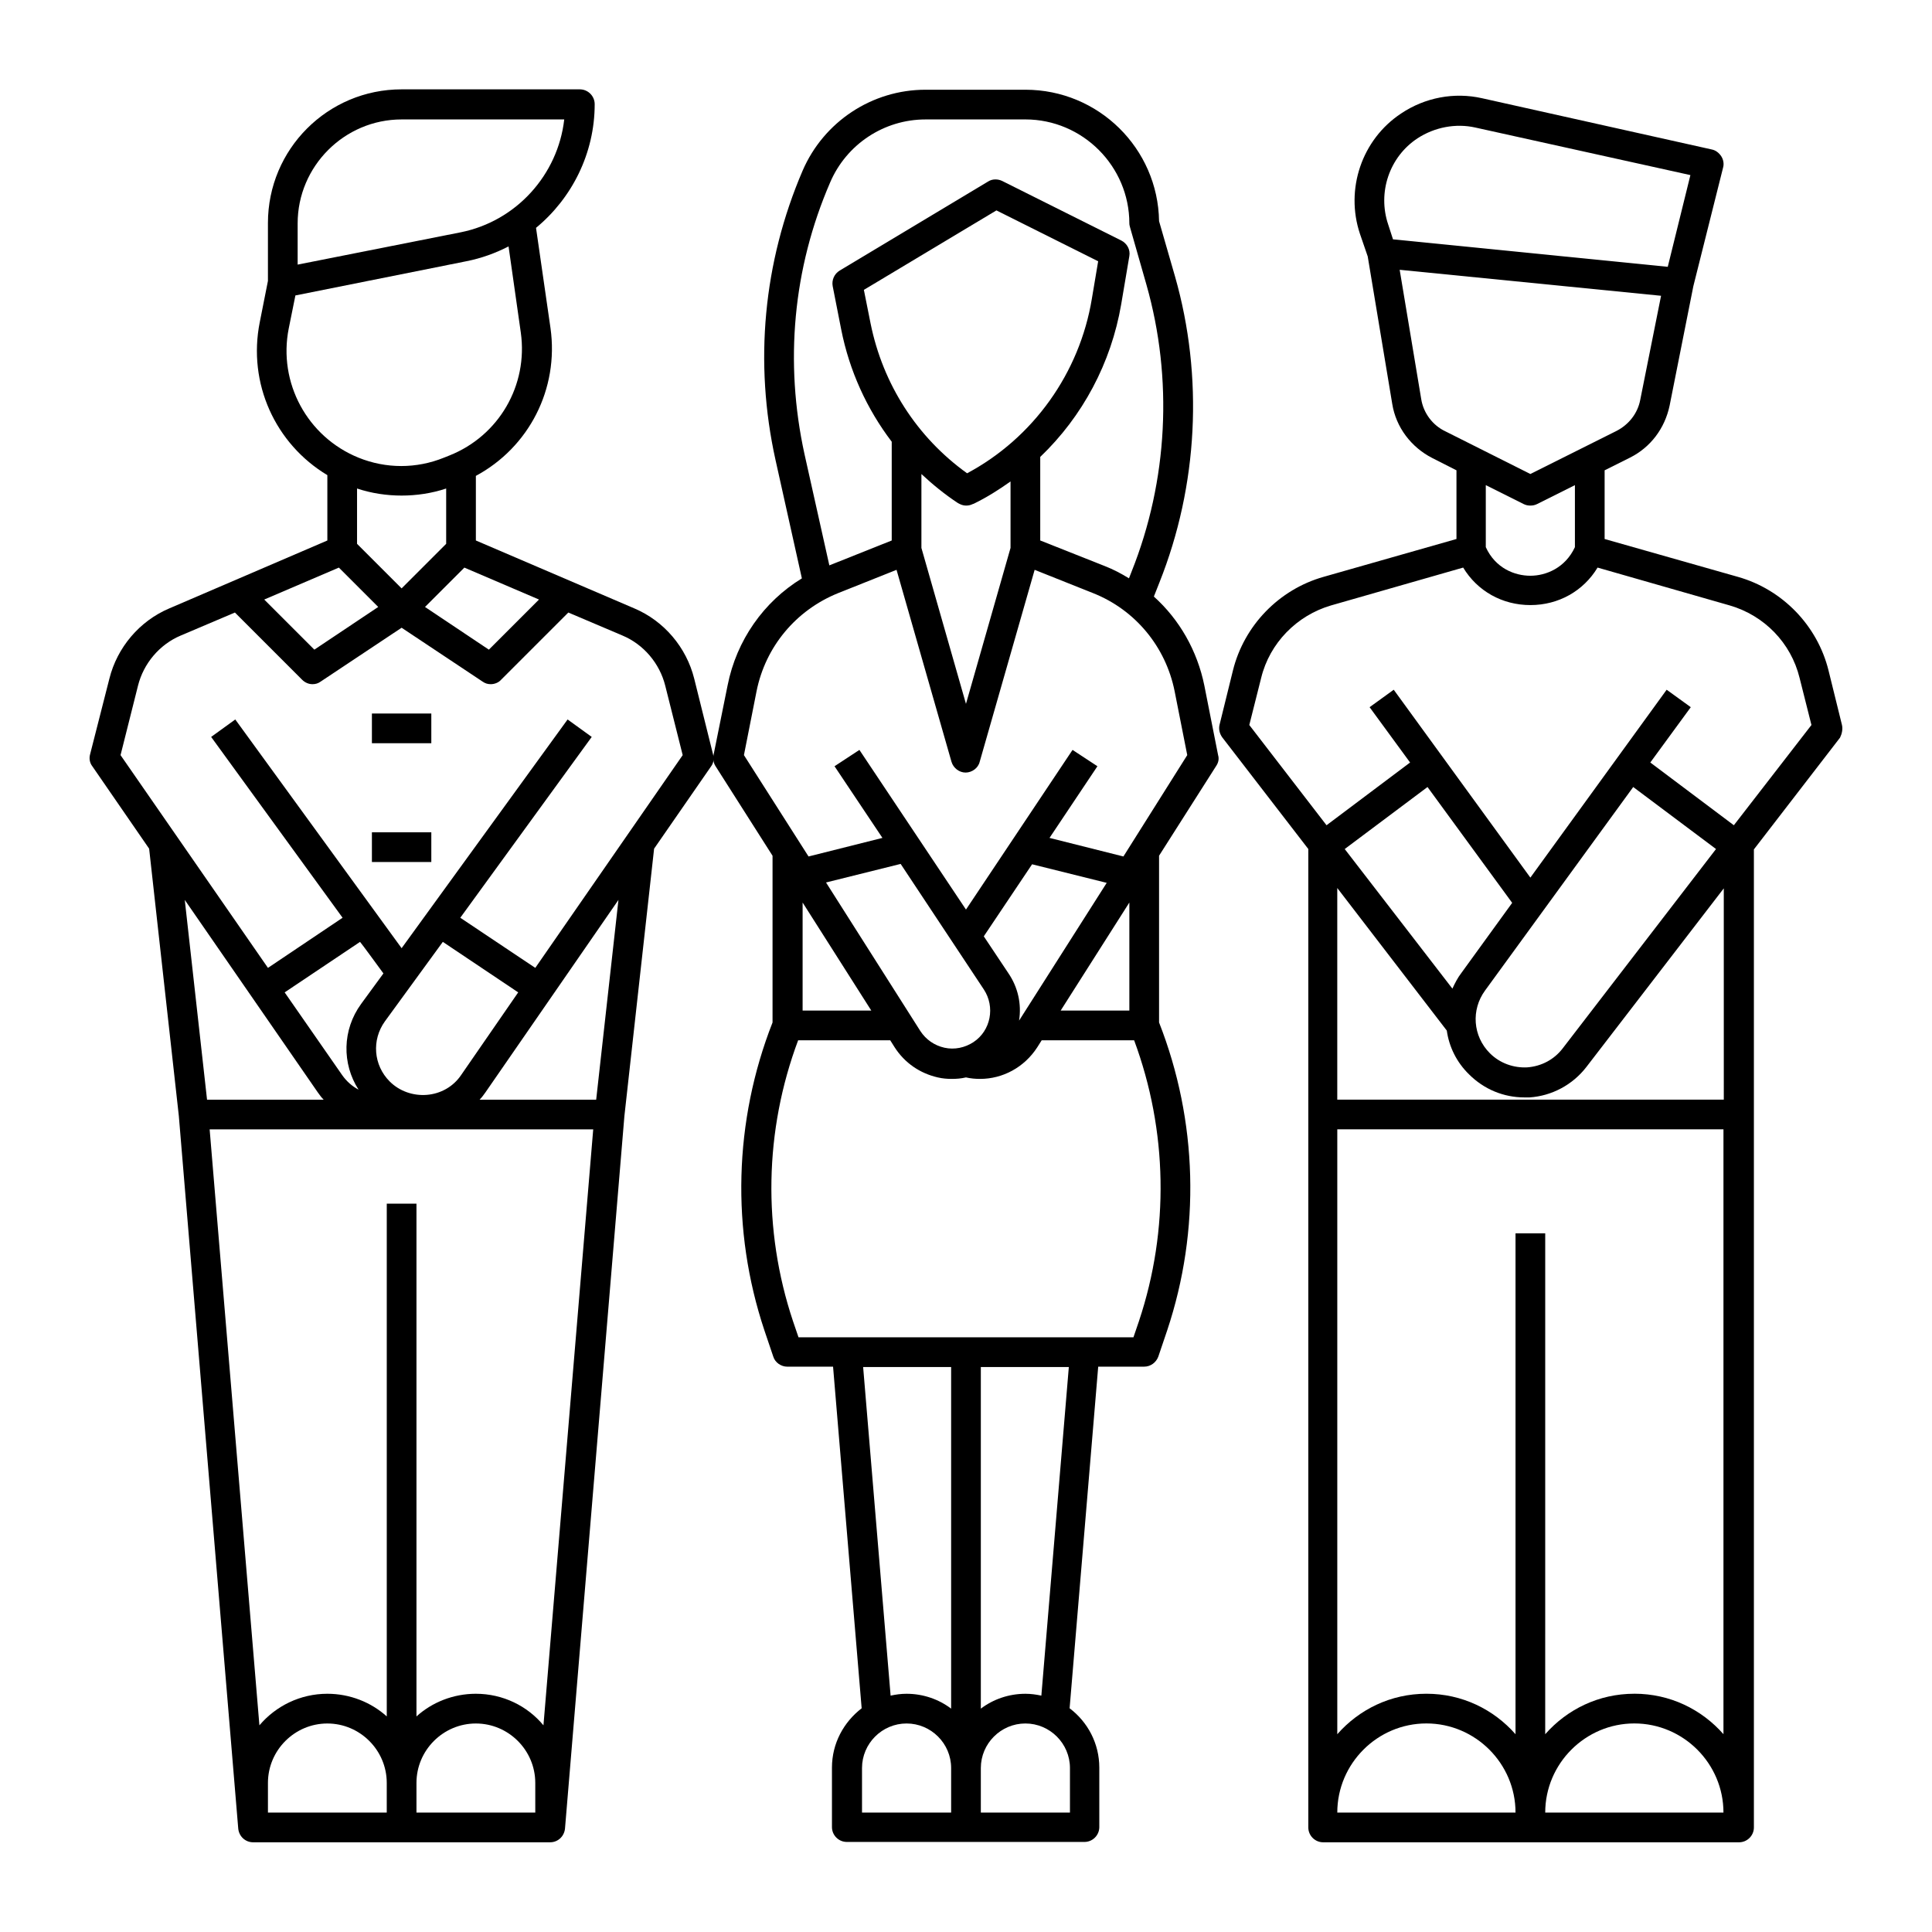
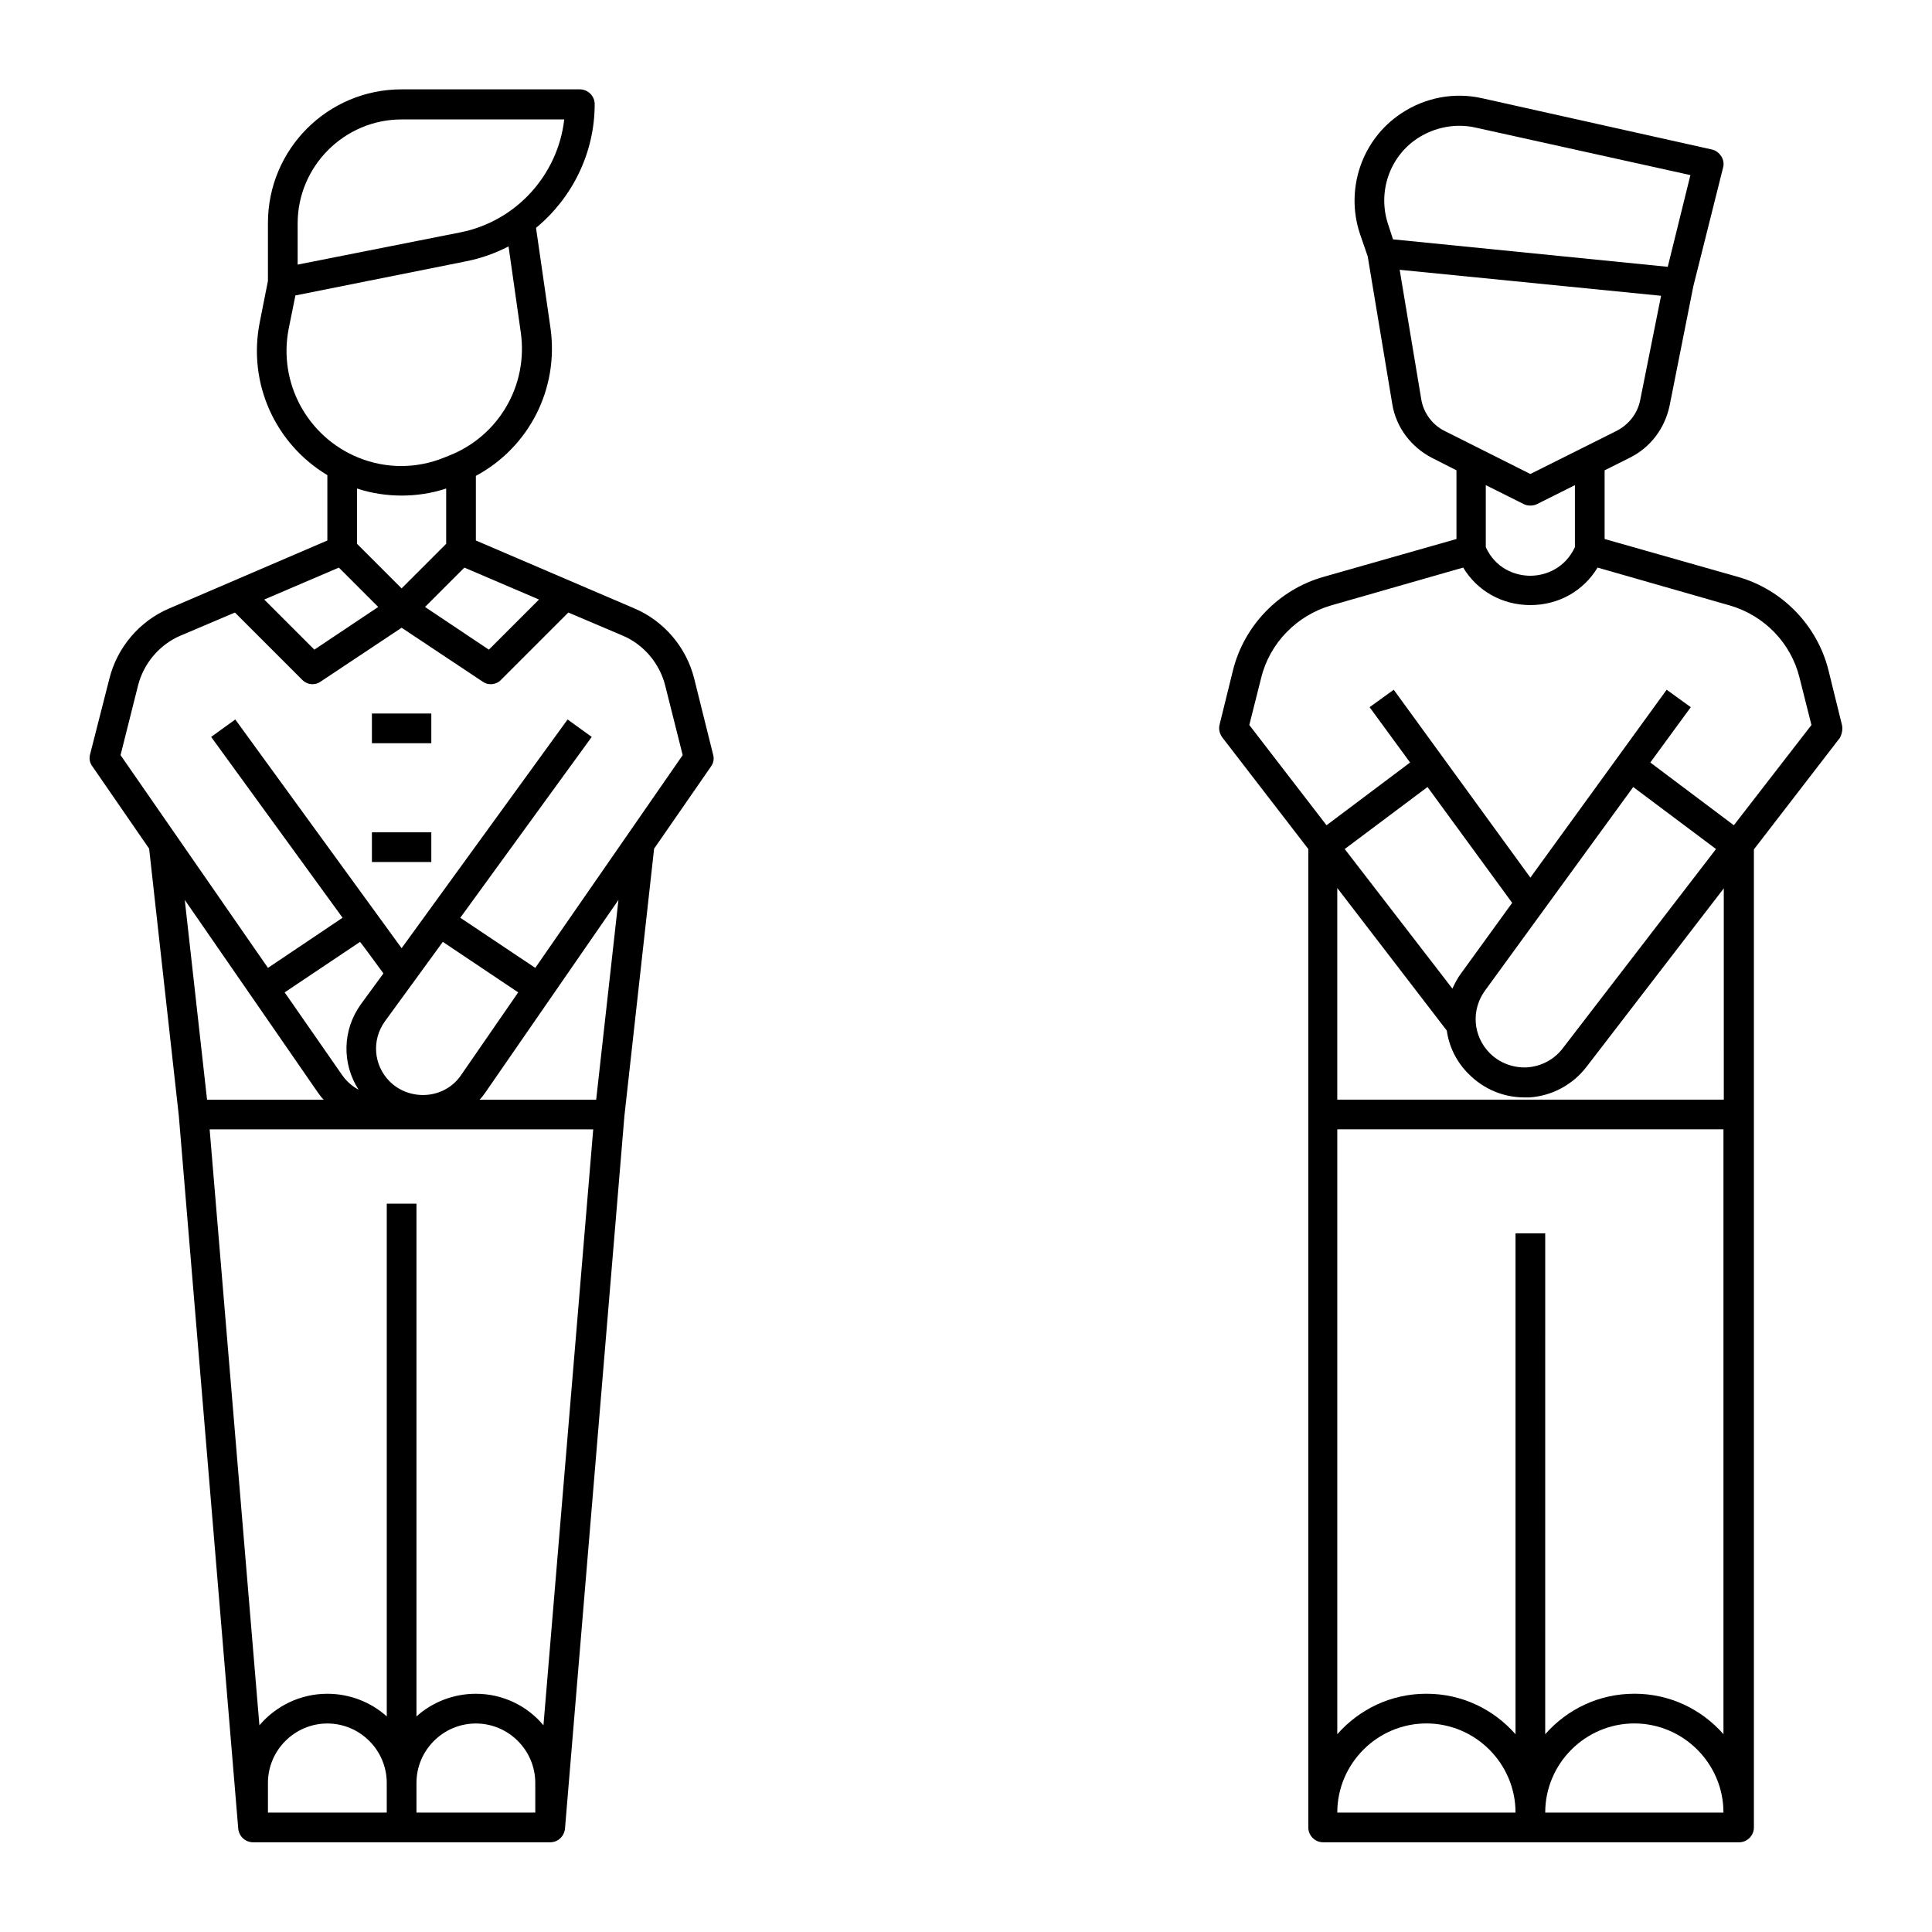
<svg xmlns="http://www.w3.org/2000/svg" fill="#000000" width="800px" height="800px" version="1.1" viewBox="144 144 512 512">
  <g>
    <path d="m242.56 333.09h15.742v7.871h-15.742z" />
    <path d="m242.56 364.57h15.742v7.871h-15.742z" />
    <path d="m632.12 336.04-3.543-14.367c-2.953-11.906-12.203-21.453-24.008-24.797l-35.328-10.035v-18.203l6.691-3.344c5.512-2.754 9.25-7.773 10.527-13.777l6.297-31.684 7.871-31.391c0.297-0.984 0.098-2.164-0.492-3.051s-1.477-1.574-2.461-1.77l-60.906-13.586c-7.379-1.672-15.152-0.195-21.453 4.035-10.43 6.887-14.859 20.074-10.922 31.883l2.066 6.004 6.496 39.066c0.984 6.199 5.019 11.512 10.629 14.367l6.394 3.246v18.203l-35.227 10.035c-11.809 3.344-21.059 12.891-24.008 24.797l-3.543 14.367c-0.297 1.18 0 2.363 0.688 3.344l22.828 29.617v259.29c0 2.164 1.77 3.938 3.938 3.938h110.21c2.164 0 3.938-1.77 3.938-3.938v-259.19l22.828-29.617c0.492-0.984 0.789-2.266 0.492-3.445zm-112.47-155.38c4.527-2.953 10.137-4.035 15.352-2.856l56.973 12.598-6 24.305-72.816-7.281-1.277-3.938c-2.856-8.461 0.293-17.906 7.769-22.828zm0.984 69.078-5.707-34.242 69.273 6.887-5.512 27.551c-0.688 3.641-3.051 6.594-6.297 8.266l-22.828 11.414-22.535-11.316c-3.344-1.574-5.805-4.82-6.394-8.559zm27.16 27.848c0.59 0.297 1.18 0.395 1.77 0.395s1.18-0.098 1.77-0.395l10.035-5.019v16.434c-2.559 5.512-7.676 7.578-11.809 7.578s-9.25-1.969-11.809-7.578v-16.434zm-3.051 105.68-13.48 18.598c-0.984 1.277-1.672 2.656-2.363 4.133l-28.535-36.996 21.941-16.434zm32.078-30.699 21.941 16.434-40.641 52.84c-2.262 2.953-5.609 4.723-9.348 5.019-3.641 0.195-7.281-1.082-9.938-3.738-4.527-4.527-5.019-11.512-1.277-16.629zm-78.426 271.78c0-12.988 10.629-23.617 23.617-23.617s23.617 10.629 23.617 23.617zm55.105 0c0-12.988 10.629-23.617 23.617-23.617 12.988 0 23.617 10.629 23.617 23.617zm23.613-31.488c-9.445 0-17.809 4.133-23.617 10.727l0.004-132.74h-7.871v132.74c-5.805-6.594-14.168-10.727-23.617-10.727-9.445 0-17.809 4.133-23.617 10.727v-160.3h102.34v160.29c-5.805-6.59-14.168-10.723-23.617-10.723zm23.617-157.44h-102.34v-56.09l29.027 37.785c0.59 4.231 2.559 8.363 5.902 11.609 3.938 3.938 9.152 6.102 14.66 6.102h1.379c5.902-0.395 11.414-3.344 15.055-8.07l36.406-47.332 0.004 55.996zm2.758-72.719-22.141-16.629 10.727-14.66-6.394-4.625-36.117 49.789-36.211-49.789-6.394 4.625 10.727 14.66-22.141 16.629-20.469-26.566 3.148-12.496c2.262-9.25 9.445-16.531 18.5-19.188l35.031-10.035c3.738 6.199 10.332 9.938 17.809 9.938 7.477 0 14.07-3.738 17.809-9.938l35.031 10.035c9.152 2.656 16.234 9.938 18.5 19.188l3.148 12.496z" />
-     <path d="m463.17 325.71c-1.871-9.25-6.594-17.516-13.383-23.617l1.477-3.738c10.234-25.684 11.711-54.516 4.133-81.082l-4.231-14.66c-0.297-19.289-16.039-34.836-35.426-34.836h-26.469c-14.168 0-26.961 8.461-32.57 21.453-10.43 24.305-12.891 50.871-7.184 76.652l6.988 31.391c-10.137 6.199-17.32 16.434-19.68 28.34l-3.738 18.5c-0.195 0.984 0 2.066 0.492 2.856l15.152 23.812v44.184c-10.234 26.074-11.02 55.004-2.164 81.574l2.363 6.988c0.492 1.574 2.066 2.656 3.738 2.656h12.102l7.578 90.527c-4.723 3.641-7.871 9.25-7.871 15.742v15.742c0 2.164 1.77 3.938 3.938 3.938h62.977c2.164 0 3.938-1.77 3.938-3.938v-15.742c0-6.394-3.051-12.102-7.871-15.742l7.578-90.527 12.191-0.008c1.672 0 3.148-1.082 3.738-2.656l2.363-6.988c8.855-26.566 8.07-55.496-2.164-81.574v-44.184l15.152-23.812c0.59-0.887 0.789-1.871 0.492-2.856zm-99.188-133.33c4.328-10.137 14.27-16.727 25.289-16.727l26.469-0.004c15.152 0 27.551 12.398 27.551 27.551 0 0.395 0.098 0.688 0.195 1.082l4.328 15.152c7.086 24.895 5.707 51.957-3.938 76.062l-0.688 1.77c-2.066-1.277-4.133-2.363-6.394-3.246l-17.121-6.789v-22.141c11.219-10.727 18.793-24.895 21.453-40.441l2.164-12.793c0.297-1.672-0.59-3.344-2.164-4.133l-31.488-15.742c-1.18-0.59-2.656-0.59-3.738 0.098l-39.359 23.617c-1.477 0.887-2.164 2.559-1.871 4.133l2.262 11.512c2.164 10.922 6.789 21.059 13.383 29.719v26.176l-16.531 6.594-6.594-29.52c-5.312-24.305-3.047-49.199 6.793-71.93zm47.82 96.824-11.809 41.328-11.809-41.328v-19.582c2.953 2.754 6.199 5.41 9.645 7.676 0.688 0.395 1.379 0.688 2.164 0.688 0.59 0 1.18-0.098 1.77-0.395l0.297-0.098c3.445-1.672 6.691-3.738 9.742-5.902zm-11.512-19.777c-13.285-9.543-22.336-23.617-25.586-39.754l-1.77-8.855 35.129-21.059 26.961 13.48-1.672 9.938c-3.246 19.68-15.547 36.902-33.062 46.25zm4.43 136.78c3.051 4.625 1.871 10.922-2.754 13.973-2.262 1.477-5.019 2.066-7.676 1.477-2.656-0.59-4.922-2.164-6.394-4.43l-24.992-39.359 19.777-4.922zm12.793-33.164 19.777 4.922-23.223 36.508c0.688-4.43-0.297-8.855-2.856-12.594l-6.496-9.742zm-42.609 38.77h-18.203v-28.633zm-2.164 94.465h23.32v90.527c-3.246-2.461-7.379-3.938-11.809-3.938-1.477 0-2.856 0.195-4.231 0.492zm-0.297 106.27c0-6.496 5.312-11.809 11.809-11.809s11.809 5.312 11.809 11.809v11.809h-23.617zm55.105 11.809h-23.617v-11.809c0-6.496 5.312-11.809 11.809-11.809 6.496 0 11.809 5.312 11.809 11.809zm-7.578-30.996c-1.379-0.297-2.754-0.492-4.231-0.492-4.43 0-8.562 1.477-11.809 3.938v-90.527h23.32zm25.879-99.285-1.477 4.328h-88.758l-1.477-4.328c-8.07-24.207-7.578-50.48 1.379-74.391h24.402l1.18 1.871c2.656 4.133 6.691 6.887 11.414 7.969 1.277 0.297 2.461 0.395 3.738 0.395s2.461-0.098 3.738-0.395c1.277 0.297 2.559 0.395 3.738 0.395 6.004 0 11.711-3.051 15.152-8.363l1.18-1.871h24.5c8.867 23.91 9.359 50.184 1.289 74.391zm-2.559-82.266h-18.203l18.203-28.633zm-1.574-40.836-19.582-4.922 12.695-18.992-6.594-4.328-28.242 42.312-28.242-42.312-6.594 4.328 12.695 18.992-19.582 4.922-17.121-26.863 3.344-16.926c2.363-11.809 10.43-21.453 21.551-25.977l15.547-6.199 14.562 50.871c0.492 1.672 2.066 2.856 3.738 2.856s3.344-1.18 3.738-2.856l14.562-50.871 15.547 6.199c11.121 4.43 19.188 14.168 21.551 25.977l3.344 16.926z" />
    <path d="m327.97 323.84c-2.066-8.266-7.969-15.254-15.844-18.598l-42.016-18.008v-17.121c14.07-7.578 22.043-23.027 19.777-39.164l-3.836-26.566c9.543-7.871 15.547-19.777 15.547-32.766 0-2.164-1.77-3.938-3.938-3.938h-47.23c-19.582 0-35.426 15.844-35.426 35.426v15.352l-2.164 10.922c-3.246 16.234 4.133 32.273 17.91 40.539v17.32l-41.918 18.008c-7.871 3.344-13.777 10.332-15.844 18.598l-5.117 20.07c-0.297 1.082-0.098 2.262 0.59 3.148l15.059 21.844 7.871 70.848 15.742 188.83c0.195 2.066 1.871 3.641 3.938 3.641h78.719c2.066 0 3.738-1.574 3.938-3.641l15.742-188.83 7.871-70.848 15.055-21.746c0.688-0.887 0.887-2.066 0.59-3.148zm-41.129-20.957-13.285 13.285-16.926-11.316 10.43-10.43zm-48.219-29.422c3.836 1.277 7.871 1.871 11.809 1.871s7.969-0.59 11.809-1.871v14.66l-11.809 11.809-11.809-11.809zm-15.742-70.258c0-15.152 12.398-27.551 27.551-27.551h43.098c-1.672 14.66-12.695 26.961-27.453 29.914l-43.195 8.559zm-2.363 27.848 1.77-8.758 45.266-9.055c4.035-0.789 7.773-2.164 11.219-3.938l3.246 22.828c1.969 13.973-5.805 27.355-18.895 32.57l-1.477 0.59c-7.281 2.953-15.352 2.953-22.633 0-13.574-5.508-21.348-19.875-18.496-34.238zm13.285 63.367 10.43 10.43-16.926 11.316-13.281-13.281 19.777-8.465zm11.809 107.55-5.902 8.07c-5.019 6.887-5.117 15.844-0.688 22.73-1.672-0.887-3.148-2.164-4.328-3.836l-15.254-21.941 19.977-13.383c0.094-0.004 6.195 8.359 6.195 8.359zm15.742-8.363 19.977 13.383-15.152 21.945c-2.066 3.051-5.41 4.922-9.055 5.215-3.641 0.297-7.281-0.984-9.84-3.543-4.328-4.328-4.82-11.02-1.277-15.941zm8.758 199.26c-6.004 0-11.609 2.262-15.742 6.004v-135.89h-7.871v135.89c-4.133-3.738-9.742-6.004-15.742-6.004-7.184 0-13.676 3.246-18.008 8.363l-13.188-157.93h101.65l-13.188 157.93c-4.231-5.117-10.727-8.363-17.91-8.363zm-41.918-159.41c0.492 0.688 0.984 1.379 1.574 1.969h-30.898l-5.902-52.938zm-13.184 183.03c0-8.66 7.086-15.742 15.742-15.742 8.66 0 15.742 7.086 15.742 15.742v7.871h-31.484zm70.848 7.871h-31.488v-7.871c0-8.66 7.086-15.742 15.742-15.742 8.66 0 15.742 7.086 15.742 15.742zm16.137-188.93h-30.898c0.59-0.59 1.082-1.277 1.574-1.969l35.227-50.973zm-16.137-34.93-19.875-13.285 34.832-47.922-6.394-4.625-43.988 60.613-44.082-60.613-6.394 4.625 34.832 47.922-19.777 13.285-39.066-56.383 4.625-18.402c1.477-5.902 5.707-10.922 11.316-13.285l14.367-6.102 17.809 17.809c0.789 0.789 1.77 1.18 2.754 1.18 0.789 0 1.477-0.195 2.164-0.688l21.453-14.27 21.453 14.27c0.688 0.492 1.379 0.688 2.164 0.688 0.984 0 2.066-0.395 2.754-1.18l17.809-17.809 14.367 6.102c5.609 2.363 9.84 7.379 11.316 13.285l4.625 18.402z" />
  </g>
</svg>